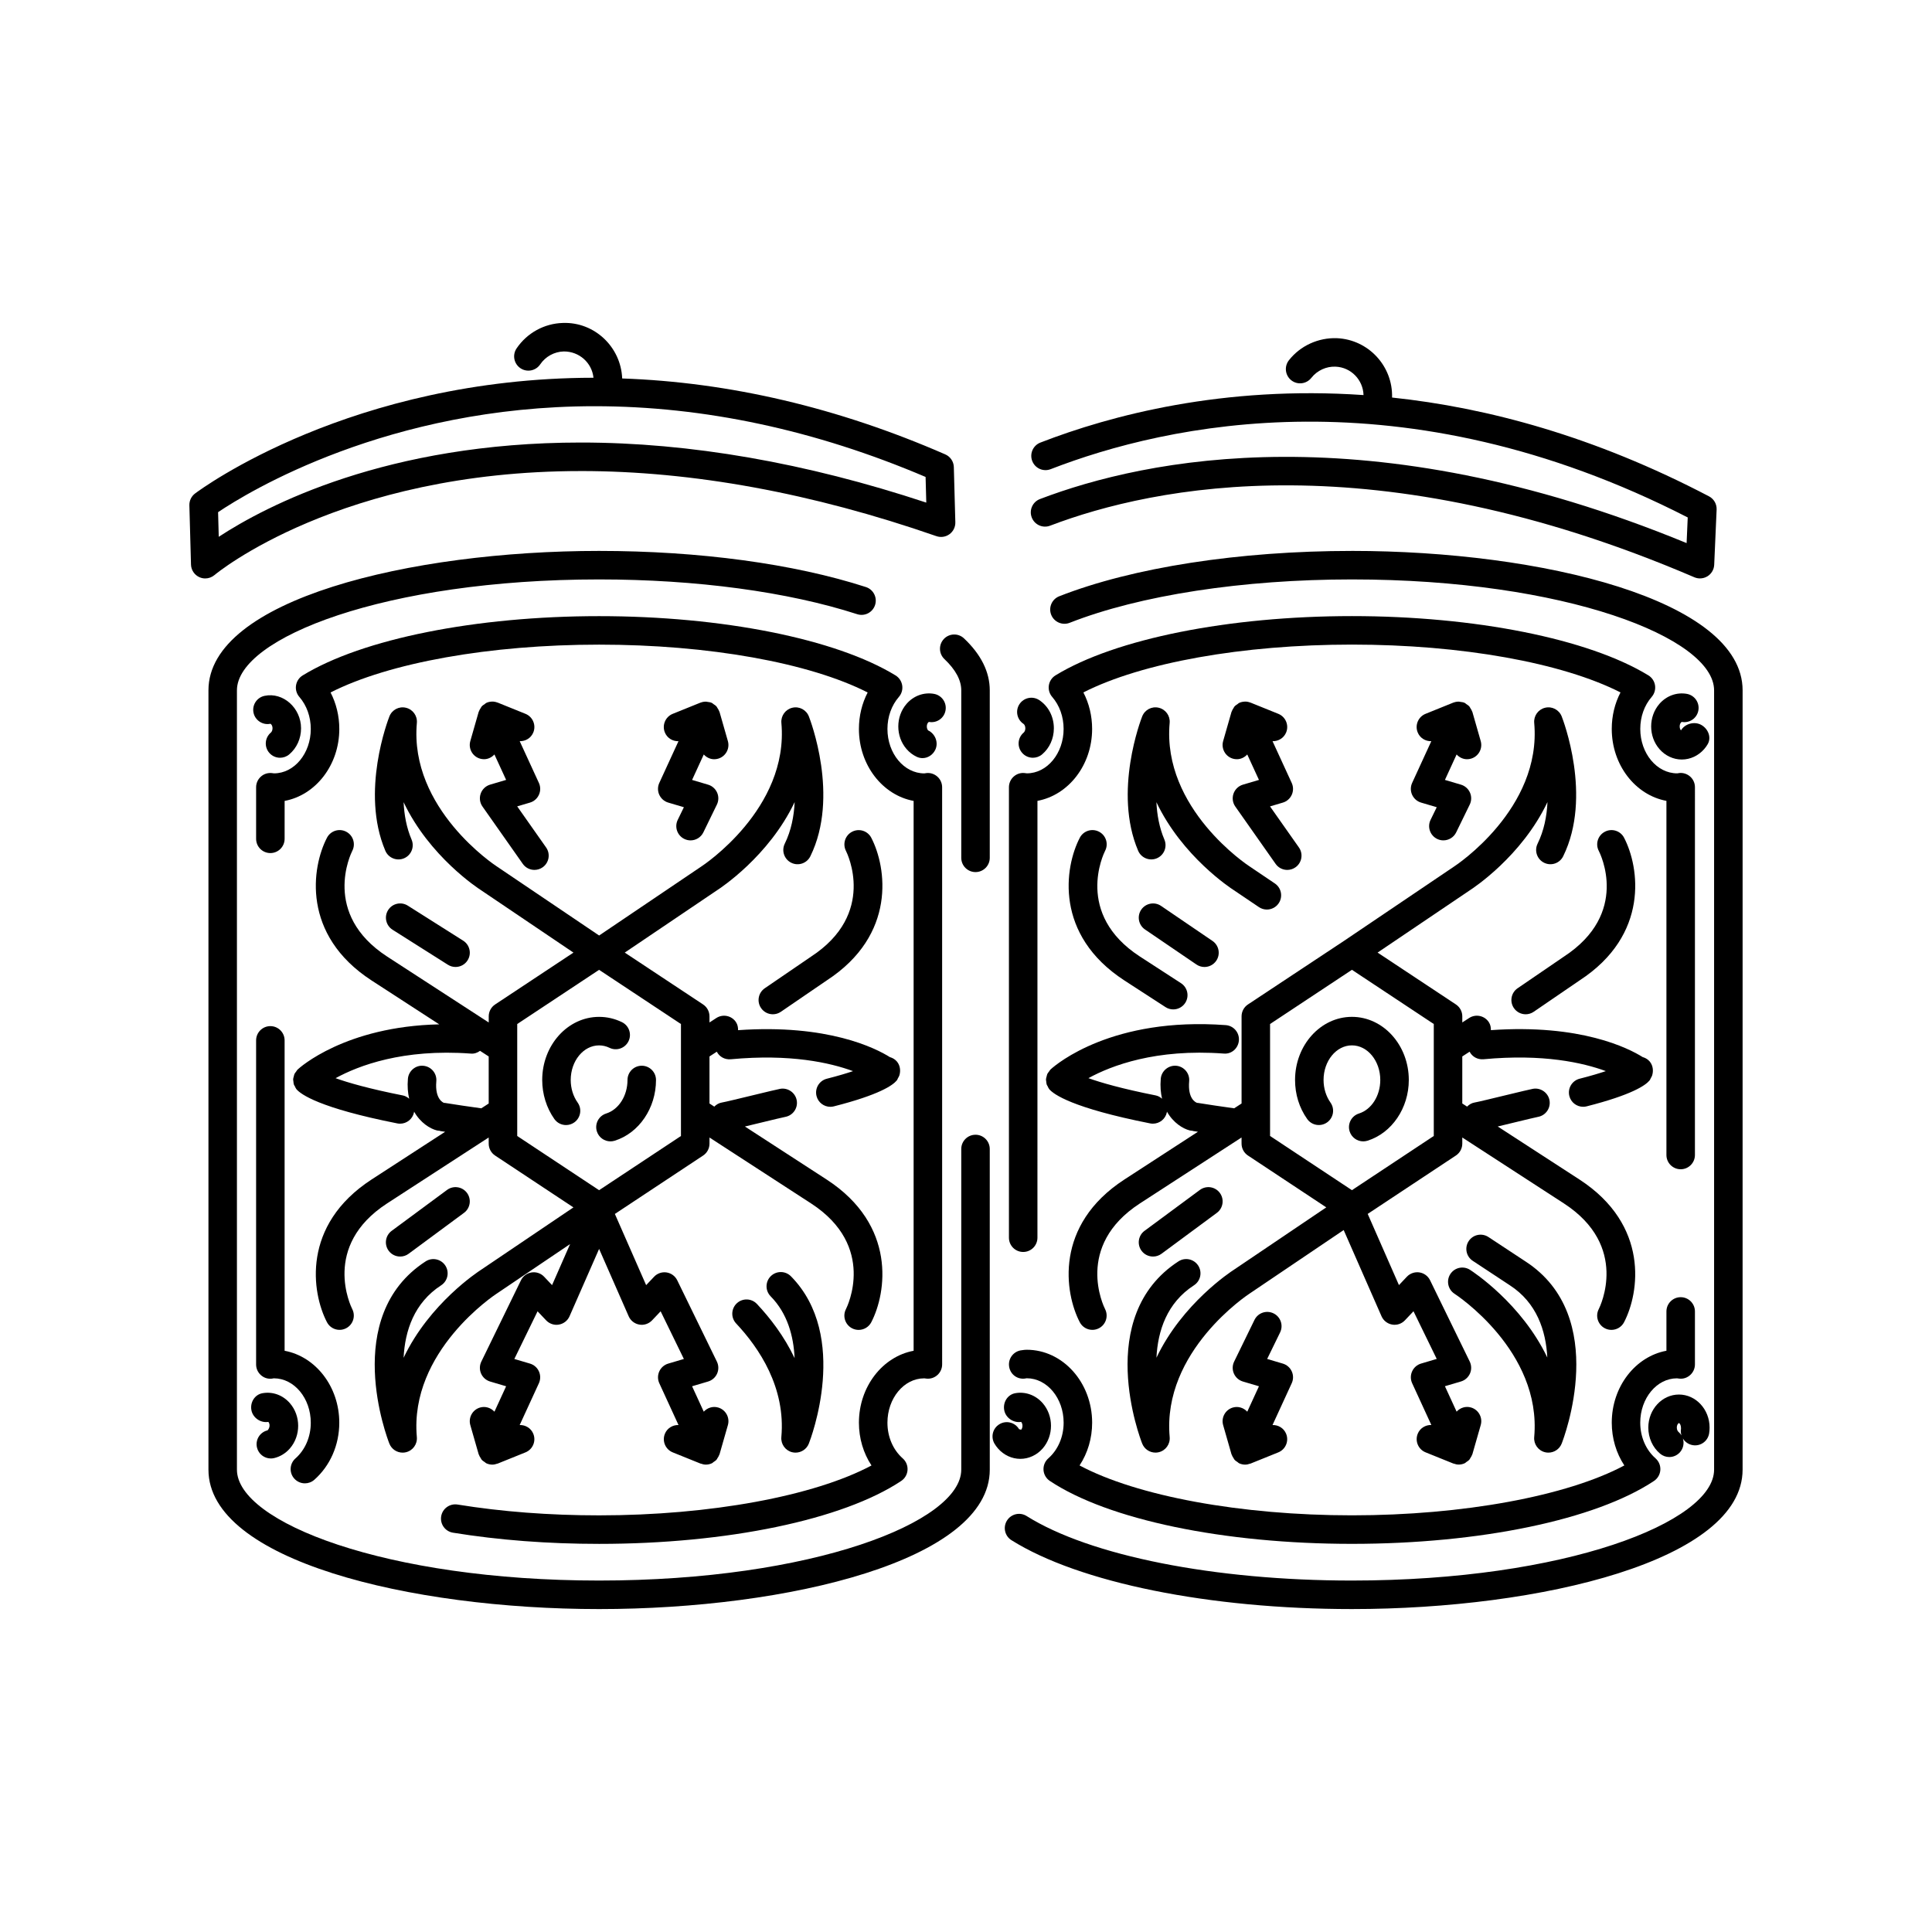
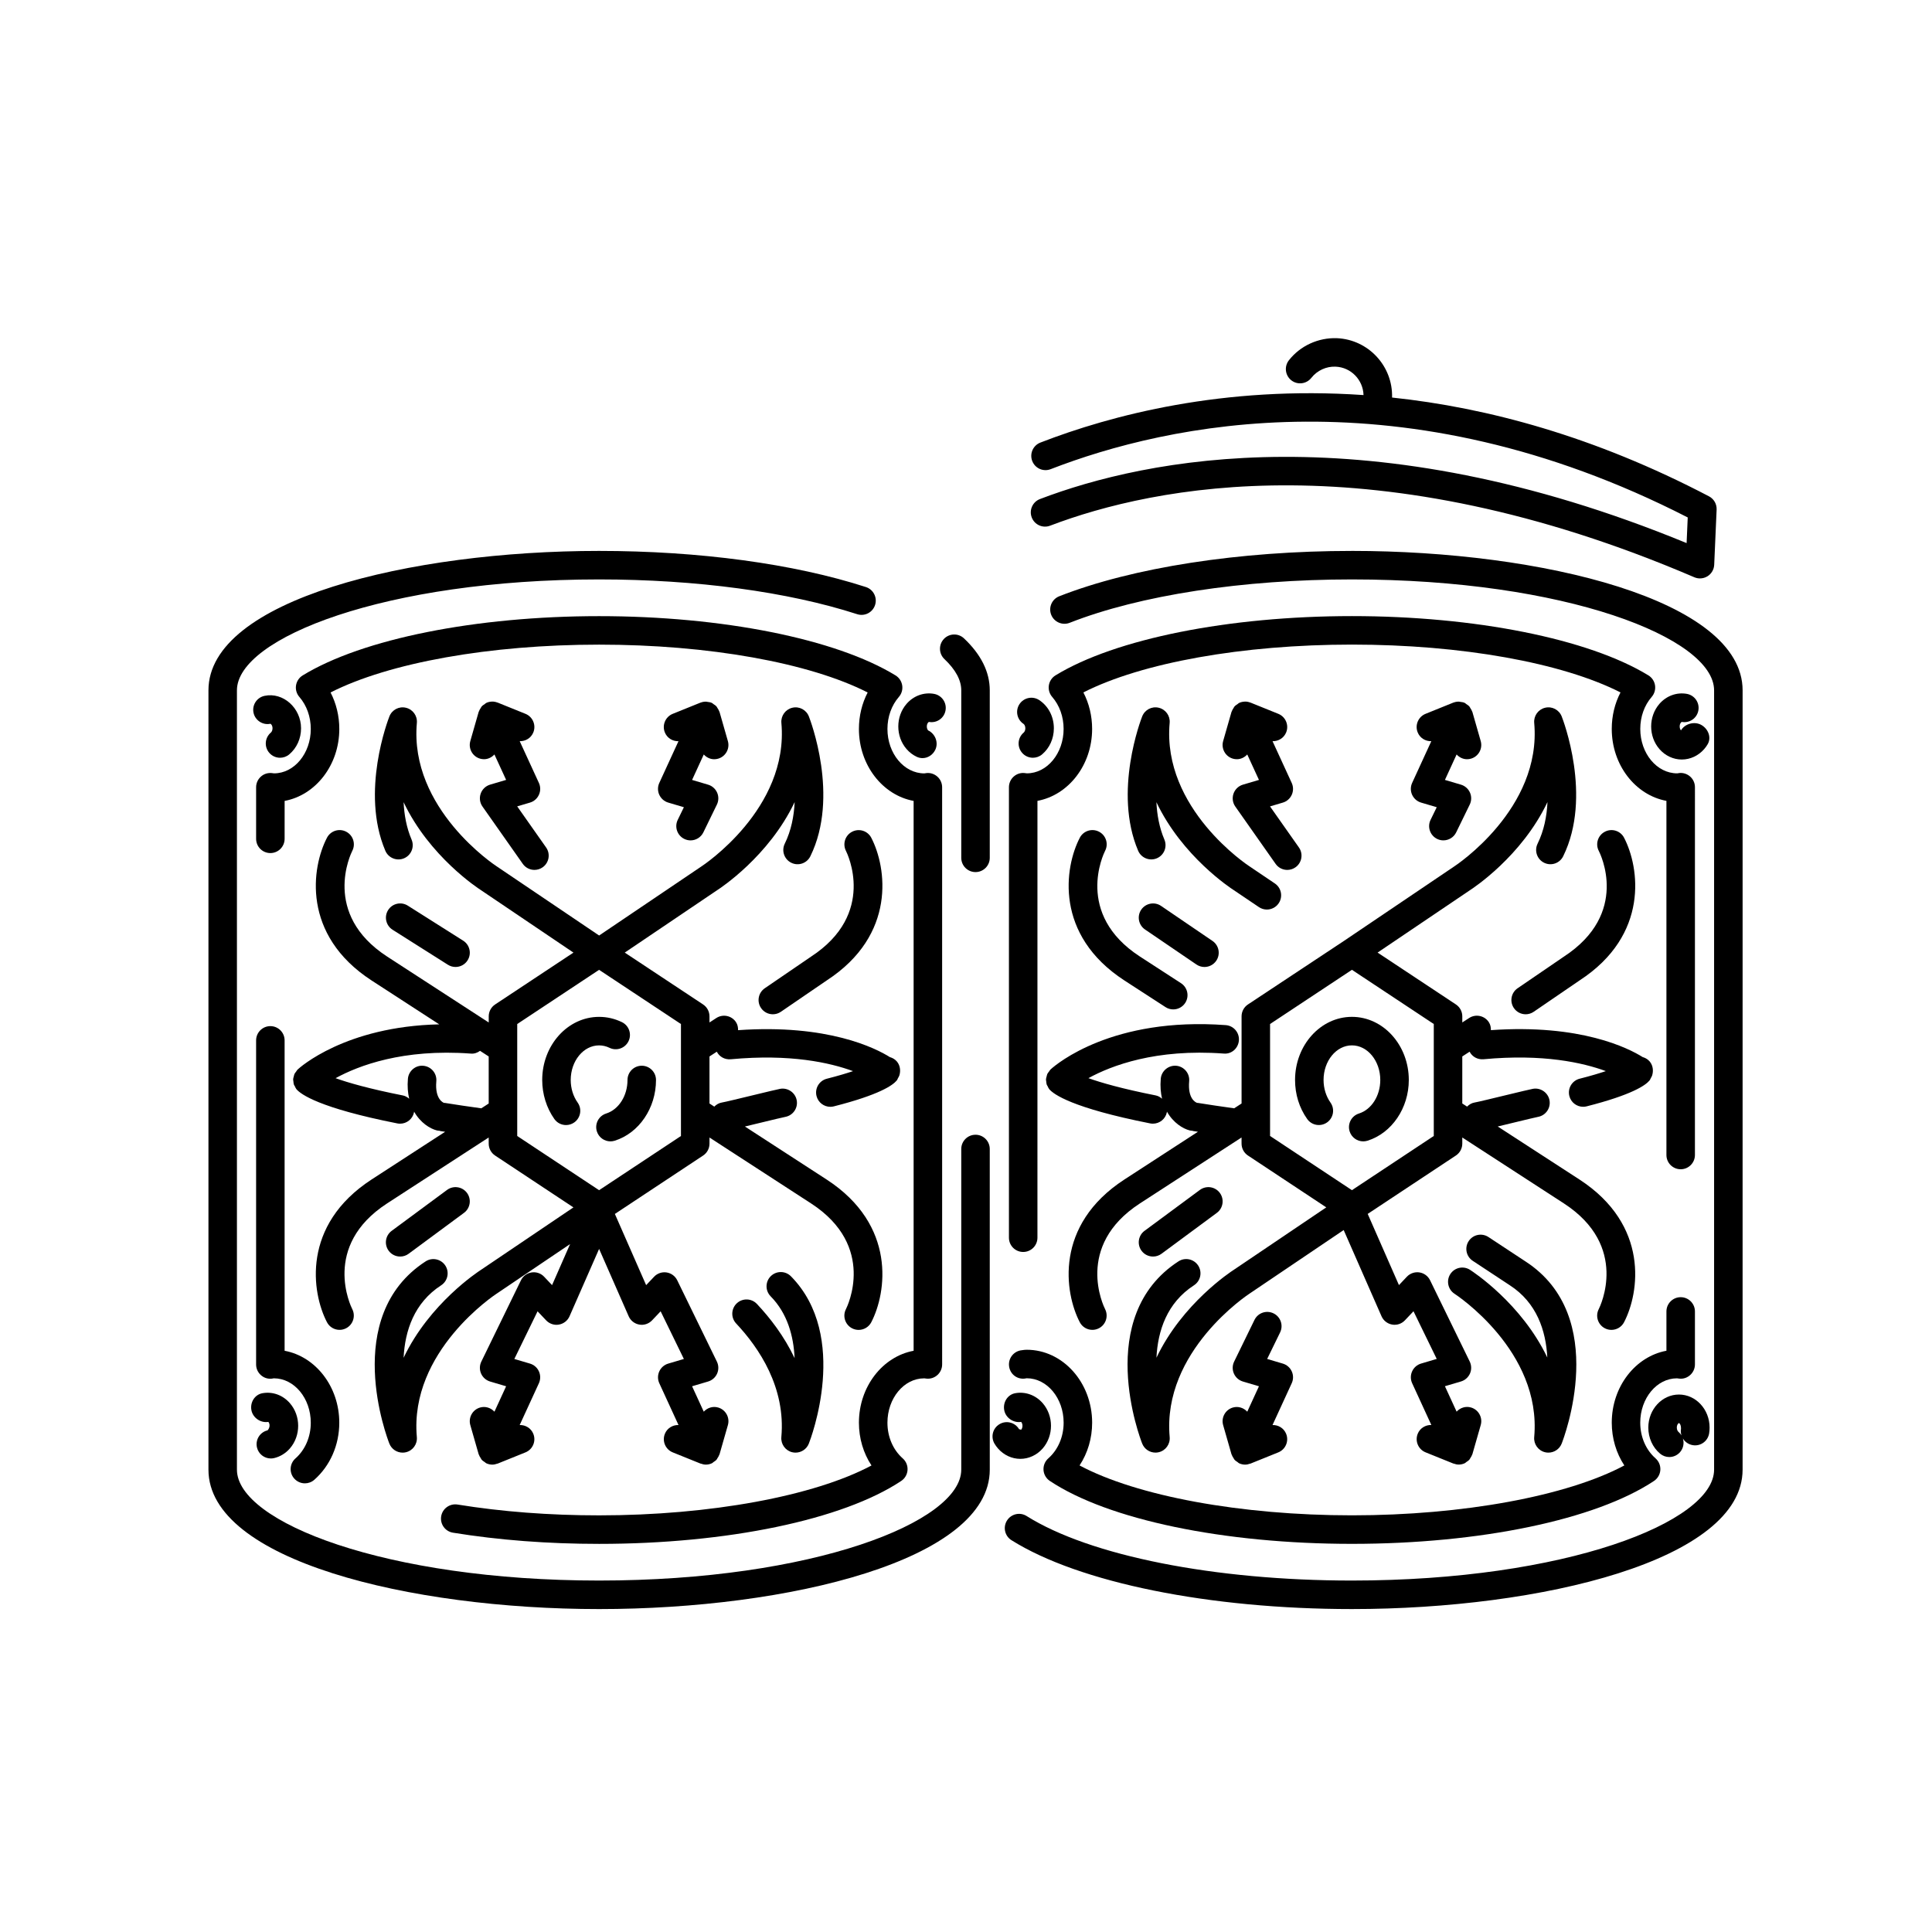
<svg xmlns="http://www.w3.org/2000/svg" fill="#000000" width="800px" height="800px" version="1.1" viewBox="144 144 512 512">
  <g>
    <path d="m215.32 343.46c0.742 0.891 1.816 1.352 2.894 1.352 0.859 0 1.723-0.289 2.426-0.883 1.996-1.672 3.141-4.195 3.141-6.922 0-5.387-4.758-9.641-9.664-8.602-2.043 0.422-3.352 2.418-2.934 4.461 0.422 2.047 2.469 3.371 4.473 2.938 0.109 0 0.566 0.402 0.566 1.203 0 0.562-0.234 0.961-0.434 1.129-1.602 1.344-1.812 3.727-0.469 5.324z" />
    <path d="m391.52 327.88c-2.68-0.48-5.398 0.504-7.258 2.633-2.938 3.367-2.938 8.648-0.004 12.008 0.762 0.875 1.668 1.562 2.691 2.043 0.496 0.23 1.012 0.344 1.52 0.344 1.418 0 2.762-0.855 3.41-2.246 0.879-1.891-0.031-4.215-1.918-5.098-0.457-0.523-0.457-1.551 0-2.078 0.098-0.117 0.188-0.164 0.227-0.164h0.004c2.078 0.363 4.019-1 4.383-3.055 0.371-2.055-1-4.019-3.055-4.387z" />
    <path d="m212.1 527.6c0.41 1.738 1.957 2.91 3.672 2.91 0.289 0 0.582-0.031 0.875-0.102 1.605-0.383 3.051-1.266 4.168-2.547 2.938-3.367 2.938-8.648 0-12.012-1.855-2.129-4.551-3.121-7.254-2.637-2.051 0.367-3.305 2.41-2.941 4.465 0.367 2.055 2.461 3.481 4.496 3.141 0.457 0.523 0.457 1.551-0.211 2.238-2.027 0.477-3.285 2.512-2.805 4.543z" />
    <path d="m394.14 313.33c-1.438 1.52-1.367 3.91 0.152 5.344 2.953 2.793 4.453 5.578 4.453 8.277v44.383c0 2.086 1.691 3.777 3.777 3.777 2.086 0 3.777-1.691 3.777-3.777v-44.383c0-4.859-2.297-9.492-6.824-13.77-1.512-1.434-3.906-1.367-5.336 0.148z" />
    <path d="m402.52 444.72c-2.086 0-3.777 1.691-3.777 3.777v84.973c0 13.902-39.414 29.391-95.977 29.391-56.559 0-95.977-15.492-95.977-29.391v-206.52c0-13.902 39.414-29.395 95.977-29.395 25.738 0 50.016 3.269 68.379 9.207 1.988 0.652 4.117-0.445 4.758-2.43 0.641-1.988-0.449-4.117-2.434-4.758-19.09-6.176-44.195-9.574-70.699-9.574-50.188 0-103.53 12.953-103.53 36.953v206.52c0 24 53.344 36.949 103.53 36.949s103.53-12.949 103.53-36.949l-0.004-84.977c0-2.086-1.691-3.777-3.777-3.777z" />
    <path d="m224.8 537.1c0.891 0 1.781-0.312 2.5-0.945 4.203-3.711 6.613-9.219 6.613-15.121 0-9.574-6.277-17.543-14.488-19.066v-82.258c0-2.086-1.691-3.777-3.777-3.777-2.086 0-3.777 1.691-3.777 3.777v85.887c0 1.059 0.441 2.07 1.227 2.785 0.781 0.715 1.777 1.082 2.883 0.98 0.09-0.008 0.508-0.078 0.594-0.094 5.398 0 9.785 5.281 9.785 11.77 0 3.731-1.477 7.18-4.055 9.453-1.566 1.383-1.719 3.769-0.336 5.332 0.746 0.844 1.789 1.277 2.832 1.277z" />
    <path d="m388.91 509.27h0.02c0.09 0.012 0.551 0.074 0.641 0.082 1.055 0.102 2.098-0.262 2.879-0.98 0.781-0.715 1.227-1.727 1.227-2.785l-0.004-152.96c0-1.055-0.438-2.059-1.215-2.773-0.773-0.715-1.832-1.082-2.859-0.992-0.094 0.008-0.543 0.078-0.633 0.094-5.398 0-9.785-5.281-9.785-11.77 0-3.227 1.078-6.246 3.031-8.496 0.727-0.84 1.055-1.957 0.879-3.055-0.172-1.098-0.816-2.066-1.762-2.644-15.836-9.691-45.938-15.707-78.559-15.707-32.621 0-62.719 6.016-78.559 15.707-0.945 0.578-1.59 1.547-1.762 2.644-0.172 1.102 0.152 2.215 0.879 3.055 1.953 2.25 3.031 5.269 3.031 8.496 0 6.484-4.379 11.758-9.73 11.758h-0.016c-0.098-0.016-0.57-0.074-0.664-0.082-1.102-0.078-2.098 0.277-2.863 0.992-0.777 0.715-1.215 1.723-1.215 2.773v13.668c0 2.086 1.691 3.777 3.777 3.777 2.086 0 3.777-1.691 3.777-3.777l0.004-10.047c8.211-1.523 14.488-9.492 14.488-19.066 0-3.441-0.809-6.758-2.316-9.672 15.469-7.871 42.148-12.676 71.168-12.676s55.699 4.805 71.168 12.676c-1.512 2.914-2.316 6.231-2.316 9.672 0 9.578 6.281 17.551 14.496 19.066v145.72c-8.211 1.52-14.496 9.492-14.496 19.066 0 4.129 1.18 8.07 3.332 11.332-15.18 8.102-42.734 13.219-72.18 13.219-13.176 0-25.801-0.965-37.523-2.867-2.055-0.328-4 1.066-4.336 3.125-0.336 2.059 1.062 4 3.125 4.336 12.121 1.969 25.152 2.965 38.734 2.965 33.922 0 64.602-6.387 80.055-16.676 0.98-0.652 1.598-1.719 1.676-2.891s-0.391-2.312-1.27-3.09c-2.578-2.273-4.055-5.719-4.055-9.453-0.004-6.484 4.375-11.758 9.73-11.758z" />
    <path d="m306.91 446.3c6.441-2.027 10.938-8.645 10.938-16.094 0-2.086-1.691-3.777-3.777-3.777-2.086 0-3.777 1.691-3.777 3.777 0 4.184-2.32 7.836-5.652 8.887-1.988 0.629-3.094 2.746-2.469 4.738 0.512 1.613 1.996 2.644 3.606 2.644 0.371 0 0.754-0.059 1.133-0.176z" />
    <path d="m302.77 421.04c0.945 0 1.875 0.215 2.754 0.641 1.875 0.918 4.137 0.121 5.043-1.758 0.91-1.879 0.121-4.137-1.758-5.047-1.914-0.926-3.945-1.395-6.043-1.395-8.309 0-15.074 7.504-15.074 16.73 0 3.738 1.145 7.414 3.223 10.348 0.738 1.039 1.902 1.594 3.09 1.594 0.754 0 1.516-0.227 2.18-0.695 1.703-1.207 2.106-3.566 0.898-5.266-1.188-1.668-1.836-3.793-1.836-5.981 0.004-5.059 3.375-9.172 7.523-9.172z" />
    <path d="m248.03 390.39 14.672 9.281c0.629 0.395 1.328 0.586 2.016 0.586 1.254 0 2.481-0.621 3.199-1.758 1.117-1.766 0.59-4.098-1.172-5.211l-14.672-9.281c-1.777-1.121-4.102-0.59-5.215 1.172-1.113 1.762-0.586 4.094 1.172 5.211z" />
    <path d="m358.9 397.54-12.223 8.355c-1.727 1.18-2.164 3.527-0.988 5.254 0.734 1.07 1.918 1.645 3.125 1.645 0.734 0 1.477-0.215 2.125-0.66l12.152-8.309c18.586-12.098 15.852-30.016 11.812-37.801-0.961-1.844-3.219-2.566-5.078-1.609-1.852 0.949-2.578 3.227-1.637 5.078 0.336 0.672 8.191 16.668-9.289 28.047z" />
    <path d="m353.96 528.86c0.289 0.07 0.586 0.102 0.871 0.102 1.523 0 2.938-0.926 3.519-2.394 0.453-1.152 10.938-28.406-4.738-44.332-1.465-1.488-3.856-1.504-5.344-0.043-1.484 1.465-1.504 3.856-0.039 5.344 4.457 4.527 6.086 10.547 6.348 16.379-2.762-5.816-6.496-10.652-9.984-14.355-1.434-1.523-3.824-1.59-5.34-0.164-1.52 1.43-1.594 3.824-0.164 5.34 6.109 6.5 13.156 17 11.977 30.102-0.164 1.875 1.066 3.59 2.894 4.023z" />
    <path d="m275.64 486.82 19.441-13.129-4.777 10.879-2.102-2.223c-0.852-0.906-2.086-1.324-3.316-1.141-1.227 0.188-2.281 0.965-2.824 2.078l-10.504 21.551c-0.488 1-0.512 2.16-0.062 3.18 0.449 1.016 1.32 1.785 2.387 2.102l4.246 1.258-3.098 6.738c-0.938-1.02-2.379-1.512-3.797-1.109-2.008 0.574-3.168 2.668-2.594 4.672l2.211 7.723c0.012 0.043 0.047 0.074 0.062 0.117 0.102 0.316 0.277 0.59 0.461 0.871 0.098 0.148 0.156 0.316 0.273 0.449 0.223 0.258 0.523 0.445 0.816 0.641 0.129 0.082 0.219 0.211 0.359 0.281 0.012 0.004 0.023 0.004 0.035 0.008 0.016 0.008 0.027 0.023 0.043 0.031 0.512 0.234 1.047 0.344 1.578 0.344 0.438 0 0.859-0.102 1.266-0.246 0.047-0.016 0.098-0.008 0.145-0.027l7.356-2.969c1.938-0.781 2.875-2.981 2.09-4.918-0.609-1.508-2.082-2.375-3.613-2.332l5.09-11.074c0.457-1 0.457-2.148 0.008-3.144-0.453-0.996-1.312-1.75-2.367-2.062l-4.148-1.227 6.156-12.633 2.269 2.394c0.871 0.926 2.184 1.359 3.391 1.125 1.25-0.215 2.309-1.043 2.812-2.203l7.836-17.852 7.836 17.852c0.508 1.16 1.566 1.988 2.812 2.203 1.227 0.23 2.519-0.203 3.391-1.125l2.269-2.394 6.156 12.633-4.148 1.227c-1.055 0.312-1.914 1.066-2.367 2.062-0.453 1-0.453 2.144 0.004 3.141l5.09 11.074c-1.531-0.043-3.004 0.824-3.613 2.332-0.781 1.938 0.152 4.137 2.09 4.918l7.356 2.969c0.047 0.02 0.098 0.012 0.145 0.027 0.406 0.148 0.828 0.246 1.266 0.246 0.531 0 1.066-0.109 1.578-0.344 0.016-0.008 0.027-0.023 0.043-0.031 0.012-0.004 0.023-0.004 0.035-0.008 0.141-0.066 0.23-0.195 0.359-0.281 0.297-0.195 0.594-0.383 0.82-0.641 0.117-0.133 0.176-0.301 0.273-0.449 0.184-0.281 0.359-0.555 0.461-0.871 0.012-0.043 0.051-0.074 0.062-0.117l2.211-7.723c0.574-2.004-0.586-4.098-2.594-4.672-1.414-0.406-2.859 0.086-3.797 1.109l-3.098-6.738 4.246-1.258c1.066-0.316 1.938-1.086 2.387-2.102 0.449-1.02 0.422-2.18-0.062-3.18l-10.504-21.543c-0.543-1.113-1.598-1.891-2.824-2.078-1.215-0.184-2.465 0.234-3.316 1.141l-2.102 2.223-8.285-18.867 23.383-15.477c1.059-0.699 1.691-1.883 1.691-3.152v-1.625l26.941 17.48c17.41 11.332 9.559 27.324 9.227 27.984-0.961 1.852-0.234 4.133 1.613 5.094 0.555 0.289 1.152 0.426 1.738 0.426 1.367 0 2.688-0.742 3.359-2.035 4.039-7.785 6.773-25.703-11.816-37.805l-21.676-14.062c1.34-0.32 2.809-0.676 4.231-1.02 2.992-0.723 5.758-1.398 6.477-1.531 2.051-0.383 3.406-2.359 3.019-4.41-0.383-2.051-2.394-3.398-4.41-3.019-0.762 0.145-3.699 0.848-6.863 1.617-3.644 0.879-7.617 1.852-8.602 2.016-0.793 0.133-1.438 0.555-1.969 1.078l-1.27-0.824v-12.473l1.938-1.258c0.672 1.309 2.07 2.144 3.703 2.004 15.781-1.48 26.332 0.91 32.398 3.144-1.789 0.602-4.027 1.273-6.941 2.012-2.023 0.516-3.246 2.57-2.731 4.594 0.434 1.711 1.969 2.848 3.656 2.848 0.309 0 0.625-0.035 0.934-0.117 12.051-3.059 15.586-5.582 16.625-6.812 0.016-0.02 0.02-0.047 0.039-0.07 0.016-0.02 0.039-0.023 0.055-0.043 0.125-0.16 0.168-0.352 0.262-0.527 0.152-0.266 0.316-0.52 0.402-0.812 0.004-0.008 0-0.02 0.004-0.027 0.41-1.414 0.082-3.012-1.078-3.992-0.449-0.379-0.949-0.617-1.465-0.77-3.742-2.352-16.441-8.812-40.227-7.137 0.012-0.723-0.117-1.453-0.539-2.106-1.133-1.75-3.473-2.254-5.227-1.113l-1.812 1.176v-1.621c0-1.266-0.633-2.449-1.691-3.152l-20.762-13.746 24.484-16.535c0.773-0.496 13.703-8.941 20.543-23.359-0.176 3.742-0.922 7.566-2.621 11.031-0.922 1.871-0.148 4.137 1.723 5.059 1.879 0.926 4.144 0.145 5.059-1.727 7.793-15.852-0.062-36.203-0.398-37.059-0.688-1.746-2.547-2.742-4.387-2.293-1.832 0.434-3.059 2.144-2.894 4.016 2.047 22.773-20.867 37.824-21.172 38.02l-27.129 18.32-27.203-18.367c-0.23-0.148-23.145-15.199-21.098-37.973 0.168-1.871-1.062-3.582-2.894-4.016-1.844-0.449-3.703 0.547-4.383 2.293-0.32 0.809-7.731 19.984-1.078 35.605 0.82 1.922 3.051 2.809 4.961 1.996 1.918-0.816 2.812-3.039 1.996-4.957-1.348-3.152-1.957-6.566-2.117-9.918 6.832 14.402 19.734 22.82 20.453 23.281l24.562 16.586-20.762 13.746c-1.059 0.699-1.691 1.883-1.691 3.152v1.621l-26.941-17.48c-17.406-11.332-9.559-27.324-9.227-27.984 0.965-1.852 0.242-4.133-1.609-5.094-1.855-0.969-4.137-0.242-5.094 1.609-4.051 7.785-6.785 25.703 11.809 37.805l17.945 11.641c-24.922 0.551-36.988 11.465-37.539 11.984-0.172 0.16-0.258 0.367-0.391 0.551-0.145 0.195-0.316 0.375-0.422 0.59-0.102 0.211-0.129 0.434-0.188 0.656-0.066 0.25-0.156 0.488-0.172 0.746-0.012 0.195 0.043 0.387 0.062 0.582 0.027 0.289 0.039 0.574 0.137 0.855 0.055 0.164 0.172 0.305 0.254 0.461 0.129 0.254 0.219 0.523 0.41 0.754 1.152 1.363 6.051 4.981 26.742 9.074 0.246 0.051 0.492 0.07 0.738 0.07 1.766 0 3.344-1.246 3.699-3.047 0.012-0.055-0.008-0.109 0-0.164 1.688 2.996 4.262 4.547 6.019 4.996 0.242 0.062 0.48 0.078 0.719 0.09 0.074 0.016 0.133 0.066 0.211 0.078 0.41 0.066 0.867 0.133 1.281 0.195l-19.512 12.66c-18.586 12.098-15.852 30.016-11.805 37.801 0.668 1.293 1.984 2.031 3.344 2.031 0.582 0 1.172-0.137 1.727-0.422 1.852-0.949 2.578-3.227 1.637-5.078-0.344-0.676-8.191-16.672 9.211-27.996l26.945-17.484 0.004 1.633c0 1.266 0.633 2.449 1.691 3.152l20.762 13.742-24.48 16.535c-0.773 0.496-13.684 8.922-20.527 23.32 0.359-7.137 2.773-14.555 9.949-19.207 1.75-1.137 2.25-3.477 1.113-5.227-1.137-1.746-3.473-2.25-5.227-1.113-22.543 14.629-10.145 46.922-9.609 48.289 0.582 1.473 1.992 2.394 3.519 2.394 0.285 0 0.582-0.031 0.871-0.102 1.832-0.434 3.059-2.144 2.894-4.016-2.051-22.781 20.863-37.828 21.168-38.027zm-13.762-50.539c-0.066-0.012-0.125 0.016-0.191 0.008-0.027-0.008-0.043-0.027-0.07-0.035-0.023-0.008-2.422-0.84-1.988-5.711 0.184-2.078-1.352-3.91-3.43-4.098-2.051-0.211-3.918 1.352-4.098 3.434-0.18 2.035-0.012 3.769 0.34 5.301-0.477-0.41-1.023-0.746-1.684-0.875-8.93-1.77-14.461-3.367-17.828-4.574 6.074-3.328 17.855-7.84 35.828-6.519 0.918 0.094 1.762-0.215 2.461-0.727l2.293 1.488v12.473l-1.957 1.27c-3.465-0.477-6.715-0.957-9.676-1.434zm19.191-20.902 21.695-14.363 21.695 14.363v29.672l-21.695 14.363-21.695-14.363z" />
    <path d="m252.29 476.26 14.672-10.84c1.684-1.238 2.035-3.606 0.797-5.285-1.238-1.672-3.602-2.035-5.285-0.793l-14.672 10.84c-1.684 1.238-2.035 3.606-0.797 5.285 0.742 1 1.883 1.531 3.047 1.531 0.777 0.004 1.566-0.238 2.238-0.738z" />
    <path d="m318.72 354.63c0.453 0.996 1.312 1.75 2.367 2.062l4.148 1.23-1.629 3.348c-0.914 1.879-0.137 4.137 1.742 5.055 0.531 0.258 1.098 0.383 1.648 0.383 1.402 0 2.746-0.781 3.398-2.121l3.586-7.359c0.488-1 0.512-2.164 0.062-3.18s-1.32-1.785-2.387-2.102l-4.246-1.258 3.098-6.746c0.707 0.773 1.688 1.262 2.754 1.262 0.344 0 0.695-0.047 1.039-0.145 2.008-0.574 3.168-2.668 2.594-4.672l-2.211-7.723c-0.012-0.043-0.047-0.074-0.062-0.117-0.105-0.324-0.285-0.605-0.473-0.891-0.094-0.141-0.148-0.301-0.262-0.43-0.227-0.262-0.527-0.453-0.828-0.648-0.125-0.082-0.215-0.207-0.352-0.273-0.012-0.004-0.027-0.004-0.039-0.008-0.016-0.008-0.023-0.023-0.039-0.031-0.359-0.164-0.734-0.211-1.105-0.258-0.152-0.02-0.293-0.066-0.445-0.066-0.473-0.004-0.941 0.078-1.379 0.246-0.02 0.008-0.043 0.004-0.066 0.012l-7.356 2.973c-1.934 0.781-2.867 2.984-2.086 4.918 0.609 1.508 2.074 2.379 3.613 2.332l-5.086 11.07c-0.453 0.992-0.453 2.137 0 3.137z" />
    <path d="m285.34 338.09c0.781-1.934-0.152-4.137-2.086-4.918l-7.356-2.973c-0.023-0.008-0.047-0.004-0.066-0.012-0.469-0.18-0.969-0.277-1.477-0.262-0.016 0-0.027 0.008-0.043 0.008-0.477 0.02-0.953 0.121-1.41 0.332-0.016 0.008-0.023 0.023-0.039 0.031-0.012 0.004-0.027 0.004-0.039 0.008-0.137 0.066-0.227 0.191-0.352 0.273-0.301 0.195-0.602 0.387-0.828 0.648-0.113 0.129-0.168 0.289-0.262 0.43-0.188 0.285-0.367 0.566-0.469 0.887-0.016 0.043-0.051 0.074-0.062 0.117l-2.211 7.723c-0.574 2.004 0.586 4.098 2.594 4.672 0.344 0.098 0.695 0.145 1.039 0.145 1.066 0 2.047-0.488 2.754-1.262l3.102 6.746-4.246 1.258c-1.168 0.348-2.098 1.234-2.496 2.383-0.402 1.148-0.223 2.422 0.477 3.418l10.68 15.188c0.734 1.047 1.902 1.605 3.094 1.605 0.746 0 1.512-0.223 2.168-0.688 1.707-1.199 2.117-3.559 0.914-5.266l-7.656-10.883 3.387-1c1.055-0.312 1.914-1.066 2.367-2.062 0.457-1.004 0.457-2.148 0-3.144l-5.09-11.07c1.543 0.047 3.004-0.824 3.613-2.332z" />
    <path d="m414.83 343.46c0.742 0.891 1.816 1.352 2.894 1.352 0.859 0 1.723-0.289 2.43-0.883 1.988-1.672 3.129-4.191 3.129-6.922 0-3.078-1.445-5.871-3.879-7.477-1.742-1.148-4.082-0.668-5.234 1.074-1.152 1.738-0.668 4.082 1.074 5.234 0.23 0.152 0.48 0.586 0.48 1.168 0 0.566-0.23 0.961-0.43 1.129-1.598 1.344-1.809 3.727-0.465 5.324z" />
    <path d="m589.7 335.32h0.004c2.07 0.363 4.019-1 4.383-3.055 0.367-2.055-1.004-4.016-3.055-4.383-2.68-0.477-5.391 0.508-7.254 2.633-2.938 3.367-2.938 8.648 0 12.008 1.52 1.75 3.676 2.758 5.914 2.758h0.004c2.238 0 4.394-1.004 5.93-2.762 0.344-0.395 0.648-0.82 0.914-1.27 1.059-1.797 0.184-4.043-1.617-5.102-1.797-1.062-4.394-0.391-5.445 1.41-0.457-0.523-0.457-1.551 0-2.078 0.098-0.113 0.188-0.16 0.223-0.16z" />
    <path d="m592.6 526.98c2.066 0.352 4.004-1.059 4.34-3.121 0.082-0.496 0.121-1.008 0.121-1.531 0-4.832-3.644-8.762-8.121-8.762s-8.121 3.93-8.121 8.762c0 2.723 1.141 5.246 3.129 6.914 0.707 0.594 1.57 0.887 2.43 0.887 1.078 0 2.144-0.457 2.894-1.348 0.859-1.027 1.086-2.379 0.707-3.57 0.555 0.914 1.484 1.582 2.621 1.77zm-3.793-3.523c-0.203-0.168-0.434-0.562-0.434-1.129 0-0.805 0.457-1.207 0.566-1.207s0.566 0.402 0.543 1.52c-0.098 0.602-0.051 1.199 0.121 1.746-0.207-0.344-0.473-0.656-0.797-0.93z" />
    <path d="m420.32 527.86c2.938-3.367 2.938-8.648 0-12.012-1.863-2.137-4.59-3.121-7.258-2.637-2.051 0.367-3.305 2.41-2.938 4.465 0.359 2.055 2.449 3.481 4.496 3.141 0.457 0.523 0.457 1.551 0 2.078l-0.555-0.145c-1.059-1.793-3.375-2.406-5.172-1.34-1.801 1.055-2.402 3.371-1.344 5.168 0.266 0.457 0.582 0.887 0.926 1.281 1.531 1.75 3.684 2.754 5.918 2.754 2.238 0 4.394-1.004 5.926-2.754z" />
    <path d="m502.28 290c-29.859 0-58.137 4.383-77.57 12.016-1.945 0.766-2.898 2.957-2.137 4.898 0.766 1.945 2.977 2.894 4.898 2.137 18.586-7.305 45.855-11.496 74.805-11.496 56.559 0 95.977 15.492 95.977 29.395v206.52c0 13.902-39.414 29.391-95.977 29.391-36.387 0-69.422-6.547-86.207-17.094-1.766-1.113-4.102-0.574-5.207 1.191-1.113 1.77-0.582 4.102 1.191 5.211 17.922 11.258 52.492 18.25 90.223 18.25 50.188 0 103.53-12.949 103.53-36.949l0.004-206.52c0-24-53.344-36.953-103.53-36.953z" />
    <path d="m580.84 322.98c-15.844-9.691-45.945-15.707-78.559-15.707s-62.719 6.016-78.562 15.707c-0.945 0.578-1.594 1.547-1.762 2.648-0.168 1.098 0.152 2.215 0.879 3.055 1.953 2.246 3.031 5.262 3.031 8.496 0 6.484-4.379 11.762-9.727 11.762h-0.02c-0.094-0.016-0.574-0.078-0.668-0.082-1.062-0.098-2.086 0.273-2.859 0.984-0.777 0.715-1.215 1.723-1.215 2.773v119.39c0 2.086 1.691 3.777 3.777 3.777s3.777-1.691 3.777-3.777l0.004-115.77c8.211-1.52 14.488-9.492 14.488-19.066 0-3.445-0.809-6.762-2.316-9.672 15.473-7.871 42.16-12.676 71.172-12.676s55.695 4.805 71.168 12.676c-1.512 2.91-2.316 6.227-2.316 9.672 0 9.578 6.277 17.551 14.488 19.066v93.852c0 2.086 1.691 3.777 3.777 3.777 2.086 0 3.777-1.691 3.777-3.777l0.004-97.473c0-1.055-0.438-2.059-1.215-2.773-0.773-0.715-1.832-1.082-2.859-0.992-0.094 0.008-0.543 0.078-0.633 0.094-5.391 0-9.781-5.281-9.781-11.77 0-3.234 1.078-6.25 3.031-8.496 0.727-0.84 1.047-1.957 0.879-3.055-0.168-1.102-0.816-2.07-1.762-2.648z" />
    <path d="m420.54 533.57c0.078 1.172 0.699 2.238 1.676 2.891 15.453 10.285 46.129 16.676 80.059 16.676 33.922 0 64.602-6.387 80.055-16.676 0.98-0.652 1.598-1.719 1.676-2.891 0.078-1.172-0.391-2.312-1.27-3.09-2.578-2.273-4.055-5.719-4.055-9.453 0-6.484 4.379-11.758 9.727-11.758h0.016c0.094 0.012 0.555 0.074 0.645 0.082 1.074 0.113 2.102-0.262 2.879-0.98 0.781-0.715 1.227-1.727 1.227-2.785v-14.043c0-2.086-1.691-3.777-3.777-3.777-2.086 0-3.777 1.691-3.777 3.777v10.418c-8.211 1.52-14.488 9.492-14.488 19.066 0 4.129 1.18 8.07 3.332 11.332-15.18 8.102-42.734 13.219-72.18 13.219-29.453 0-57.008-5.113-72.188-13.219 2.148-3.262 3.332-7.199 3.332-11.332 0-10.656-7.777-19.328-17.34-19.328-0.395 0-0.773 0.043-1.273 0.121-2.066 0.188-3.598 2.016-3.418 4.09 0.176 2.078 1.945 3.637 4.09 3.438 0.09-0.008 0.516-0.078 0.605-0.094 5.391 0 9.781 5.281 9.781 11.77 0 3.731-1.477 7.18-4.055 9.453-0.887 0.781-1.355 1.922-1.277 3.094z" />
    <path d="m506.41 446.3c6.441-2.027 10.938-8.645 10.938-16.094 0-9.227-6.762-16.73-15.07-16.73s-15.074 7.504-15.074 16.73c0 3.797 1.113 7.379 3.219 10.348 1.207 1.699 3.551 2.102 5.269 0.898 1.703-1.207 2.106-3.566 0.898-5.266-1.18-1.664-1.832-3.789-1.832-5.981 0-5.059 3.371-9.172 7.519-9.172 4.144 0 7.512 4.117 7.512 9.172 0 4.184-2.32 7.836-5.652 8.887-1.988 0.629-3.094 2.746-2.469 4.738 0.512 1.613 1.996 2.644 3.606 2.644 0.375 0 0.758-0.059 1.137-0.176z" />
    <path d="m451.08 331.56c-1.852-0.449-3.699 0.547-4.387 2.293-0.316 0.809-7.719 19.984-1.074 35.605 0.82 1.922 3.051 2.809 4.961 1.996 1.918-0.816 2.812-3.035 1.996-4.957-1.344-3.152-1.953-6.562-2.117-9.914 6.84 14.398 19.734 22.816 20.453 23.277l6.711 4.531c0.648 0.438 1.383 0.648 2.109 0.648 1.215 0 2.406-0.582 3.133-1.664 1.172-1.73 0.715-4.078-1.012-5.246l-6.785-4.578c-0.23-0.148-23.145-15.199-21.098-37.973 0.172-1.875-1.059-3.586-2.891-4.019z" />
    <path d="m446.44 385.07c-1.176 1.727-0.727 4.078 1 5.254l13.629 9.281c0.648 0.441 1.387 0.656 2.121 0.656 1.211 0 2.394-0.578 3.129-1.652 1.176-1.727 0.727-4.078-1-5.254l-13.629-9.281c-1.715-1.172-4.066-0.727-5.25 0.996z" />
    <path d="m435.25 364.41c-1.852-0.969-4.137-0.242-5.094 1.609-4.051 7.785-6.785 25.703 11.809 37.805l10.906 7.07c0.633 0.414 1.348 0.609 2.051 0.609 1.238 0 2.449-0.605 3.172-1.719 1.137-1.75 0.641-4.09-1.113-5.227l-10.902-7.07c-17.406-11.332-9.559-27.324-9.227-27.984 0.973-1.848 0.254-4.133-1.602-5.094z" />
    <path d="m558.41 397.54-12.227 8.355c-1.723 1.176-2.164 3.527-0.988 5.254 0.734 1.07 1.918 1.645 3.125 1.645 0.734 0 1.477-0.215 2.125-0.66l12.156-8.309c18.586-12.098 15.852-30.016 11.805-37.801-0.953-1.855-3.238-2.582-5.094-1.609-1.855 0.961-2.574 3.246-1.609 5.094 0.344 0.668 8.328 16.555-9.293 28.031z" />
    <path d="m553.47 528.86c0.289 0.07 0.586 0.102 0.871 0.102 1.523 0 2.938-0.926 3.519-2.394 0.535-1.367 12.93-33.664-9.59-48.273l-9.816-6.469c-1.758-1.152-4.094-0.664-5.234 1.074-1.152 1.742-0.668 4.086 1.074 5.234l9.84 6.488c7.129 4.625 9.551 12.016 9.918 19.137-6.856-14.355-19.719-22.754-20.492-23.246-1.762-1.125-4.094-0.609-5.219 1.145-1.121 1.758-0.609 4.094 1.145 5.219 0.23 0.148 23.148 15.098 21.094 37.969-0.168 1.867 1.062 3.582 2.891 4.016z" />
    <path d="m451.81 476.26 14.668-10.84c1.676-1.238 2.031-3.606 0.793-5.285-1.238-1.676-3.598-2.035-5.289-0.793l-14.668 10.84c-1.676 1.238-2.031 3.606-0.793 5.285 0.742 1.004 1.883 1.531 3.047 1.531 0.773 0.004 1.562-0.238 2.242-0.738z" />
    <path d="m421.26 430.58c0.027 0.285 0.039 0.566 0.133 0.844 0.059 0.168 0.176 0.312 0.258 0.473 0.129 0.254 0.219 0.52 0.41 0.746 1.148 1.359 6.055 4.977 26.742 9.07 0.246 0.051 0.492 0.07 0.738 0.07 1.766 0 3.344-1.246 3.699-3.047 0.012-0.055-0.008-0.105 0-0.16 1.688 2.992 4.258 4.543 6.012 4.988 0.246 0.062 0.488 0.082 0.734 0.094 0.07 0.016 0.129 0.062 0.199 0.074 0.406 0.066 0.863 0.133 1.281 0.195l-19.512 12.668c-18.586 12.098-15.852 30.016-11.805 37.801 0.668 1.293 1.984 2.031 3.344 2.031 0.582 0 1.172-0.137 1.727-0.422 1.852-0.949 2.578-3.227 1.637-5.078-0.344-0.676-8.191-16.672 9.211-27.996l26.953-17.484 0.004 1.625c0 1.266 0.633 2.449 1.691 3.152l20.762 13.742-24.488 16.535c-0.773 0.496-13.676 8.922-20.52 23.312 0.359-7.133 2.773-14.547 9.949-19.199 1.75-1.137 2.25-3.477 1.113-5.227-1.137-1.746-3.469-2.25-5.227-1.113-22.543 14.629-10.148 46.922-9.613 48.289 0.582 1.469 1.992 2.394 3.519 2.394 0.285 0 0.582-0.031 0.871-0.102 1.832-0.434 3.059-2.144 2.894-4.016-2.047-22.777 20.867-37.824 21.172-38.023l24.941-16.84 10.027 22.844c0.508 1.16 1.566 1.988 2.809 2.203 1.254 0.23 2.523-0.203 3.394-1.125l2.273-2.402 6.156 12.633-4.152 1.23c-1.055 0.312-1.914 1.062-2.367 2.062s-0.453 2.144 0.004 3.141l5.09 11.074c-1.531-0.043-3.004 0.824-3.613 2.332-0.781 1.938 0.152 4.137 2.09 4.918l7.356 2.969c0.047 0.02 0.098 0.012 0.145 0.027 0.406 0.148 0.828 0.246 1.266 0.246 0.531 0 1.066-0.109 1.578-0.344 0.016-0.008 0.027-0.023 0.043-0.031 0.012-0.004 0.023-0.004 0.035-0.008 0.141-0.066 0.23-0.195 0.359-0.281 0.297-0.195 0.594-0.383 0.82-0.641 0.117-0.133 0.176-0.301 0.273-0.449 0.184-0.281 0.359-0.555 0.461-0.871 0.012-0.043 0.051-0.074 0.062-0.117l2.211-7.723c0.574-2.004-0.586-4.098-2.594-4.672-1.414-0.406-2.859 0.086-3.797 1.109l-3.098-6.738 4.25-1.258c1.066-0.316 1.938-1.086 2.387-2.102 0.449-1.02 0.422-2.18-0.062-3.18l-10.512-21.543c-0.543-1.113-1.598-1.891-2.824-2.078-1.188-0.184-2.465 0.234-3.316 1.137l-2.106 2.227-8.281-18.867 23.375-15.477c1.059-0.699 1.691-1.883 1.691-3.152v-1.621l26.945 17.48c17.406 11.328 9.559 27.324 9.227 27.984-0.965 1.852-0.242 4.133 1.609 5.094 0.555 0.289 1.152 0.426 1.738 0.426 1.367 0 2.688-0.742 3.356-2.035 4.051-7.785 6.785-25.703-11.809-37.805l-21.676-14.062c1.332-0.316 2.789-0.668 4.199-1.012 3-0.727 5.781-1.402 6.5-1.539 2.051-0.383 3.406-2.359 3.019-4.41-0.383-2.051-2.406-3.398-4.41-3.019-0.762 0.145-3.711 0.855-6.887 1.621-3.637 0.879-7.59 1.844-8.574 2.012-0.793 0.133-1.434 0.555-1.965 1.078l-1.273-0.824v-12.469l1.941-1.258c0.676 1.309 2.074 2.141 3.703 2 15.777-1.48 26.332 0.91 32.398 3.144-1.789 0.602-4.023 1.273-6.938 2.012-2.023 0.516-3.246 2.57-2.731 4.594 0.434 1.711 1.969 2.848 3.656 2.848 0.309 0 0.625-0.035 0.934-0.117 12.043-3.059 15.582-5.582 16.621-6.812 0.016-0.02 0.02-0.047 0.039-0.07 0.016-0.02 0.039-0.023 0.055-0.043 0.125-0.164 0.168-0.355 0.266-0.531 0.148-0.266 0.316-0.516 0.398-0.805 0.004-0.016 0.004-0.027 0.004-0.043 0.406-1.414 0.074-3.004-1.078-3.981-0.449-0.379-0.949-0.617-1.465-0.77-3.738-2.352-16.426-8.812-40.223-7.137 0.012-0.723-0.117-1.453-0.539-2.106-1.133-1.746-3.473-2.25-5.227-1.113l-1.812 1.18v-1.621c0-1.266-0.633-2.449-1.691-3.152l-20.758-13.746 24.484-16.535c0.773-0.496 13.703-8.941 20.543-23.359-0.176 3.742-0.922 7.566-2.621 11.031-0.922 1.871-0.148 4.137 1.723 5.059 1.883 0.926 4.144 0.145 5.059-1.727 7.793-15.852-0.062-36.203-0.398-37.059-0.688-1.746-2.555-2.742-4.387-2.293-1.832 0.434-3.059 2.144-2.894 4.016 2.047 22.773-20.867 37.824-21.172 38.02l-29.234 19.742-25.457 16.852c-1.059 0.699-1.691 1.883-1.691 3.152v23.098l-1.961 1.273c-3.465-0.48-6.715-0.961-9.672-1.438-0.051-0.008-0.094 0.012-0.145 0.004-0.445-0.156-2.516-1.137-2.109-5.746 0.184-2.078-1.352-3.91-3.434-4.094-2.043-0.168-3.91 1.352-4.094 3.434-0.18 2.031-0.008 3.762 0.34 5.297-0.477-0.406-1.02-0.742-1.68-0.871-8.93-1.77-14.465-3.367-17.832-4.574 6.074-3.328 17.852-7.84 35.836-6.519 2.106 0.211 3.891-1.406 4.043-3.492 0.152-2.082-1.41-3.891-3.492-4.043-29.992-2.223-44.797 10.289-46.305 11.645h-0.004v0.004c-0.051 0.043-0.125 0.113-0.145 0.129-0.164 0.152-0.242 0.352-0.375 0.523-0.152 0.203-0.332 0.391-0.438 0.617-0.102 0.211-0.129 0.434-0.188 0.656-0.066 0.25-0.156 0.488-0.172 0.742-0.023 0.203 0.031 0.395 0.051 0.594zm59.32-15.207 21.695-14.363 21.691 14.363v29.672l-21.691 14.363-21.695-14.363z" />
    <path d="m518.23 354.63c0.453 1 1.312 1.75 2.367 2.062l4.152 1.23-1.633 3.344c-0.914 1.879-0.137 4.137 1.738 5.055 0.535 0.262 1.098 0.383 1.652 0.383 1.402 0 2.746-0.781 3.398-2.121l3.59-7.359c0.488-1 0.512-2.164 0.062-3.18-0.449-1.016-1.32-1.785-2.387-2.102l-4.25-1.258 3.098-6.746c0.707 0.773 1.688 1.262 2.754 1.262 0.344 0 0.695-0.047 1.039-0.145 2.008-0.574 3.168-2.668 2.594-4.672l-2.211-7.723c-0.012-0.043-0.047-0.074-0.062-0.117-0.105-0.324-0.285-0.605-0.473-0.891-0.094-0.141-0.148-0.301-0.262-0.43-0.227-0.262-0.527-0.453-0.828-0.648-0.125-0.082-0.215-0.207-0.352-0.273-0.012-0.004-0.027-0.004-0.039-0.008-0.016-0.008-0.023-0.023-0.039-0.031-0.359-0.164-0.73-0.211-1.105-0.258-0.152-0.02-0.293-0.066-0.445-0.066-0.477-0.004-0.945 0.078-1.383 0.246-0.02 0.008-0.043 0.004-0.062 0.012l-7.356 2.973c-1.934 0.781-2.867 2.984-2.086 4.918 0.609 1.508 2.074 2.379 3.613 2.332l-5.086 11.07c-0.453 0.996-0.453 2.141 0 3.141z" />
    <path d="m484.85 338.09c0.781-1.934-0.152-4.137-2.086-4.918l-7.356-2.973c-0.023-0.008-0.047-0.004-0.066-0.012-0.469-0.18-0.969-0.277-1.477-0.262-0.02 0-0.039 0.012-0.062 0.016-0.469 0.023-0.941 0.121-1.391 0.328-0.016 0.008-0.023 0.023-0.039 0.031-0.012 0.004-0.027 0.004-0.039 0.008-0.137 0.066-0.227 0.191-0.352 0.273-0.301 0.195-0.602 0.387-0.828 0.648-0.113 0.129-0.168 0.289-0.262 0.43-0.188 0.285-0.367 0.566-0.469 0.887-0.016 0.043-0.051 0.074-0.062 0.117l-2.211 7.723c-0.574 2.004 0.586 4.098 2.594 4.672 0.344 0.098 0.695 0.145 1.039 0.145 1.066 0 2.047-0.488 2.754-1.262l3.102 6.746-4.25 1.258c-1.168 0.348-2.098 1.234-2.496 2.383-0.402 1.148-0.223 2.422 0.477 3.418l10.68 15.188c0.734 1.047 1.902 1.605 3.094 1.605 0.746 0 1.512-0.223 2.168-0.688 1.707-1.199 2.117-3.559 0.914-5.266l-7.656-10.879 3.391-1.004c1.055-0.312 1.914-1.062 2.367-2.062s0.453-2.144-0.004-3.141l-5.086-11.07c1.543 0.039 3.004-0.832 3.613-2.34z" />
    <path d="m486.33 507.43c-0.453-1-1.312-1.75-2.367-2.062l-4.152-1.23 3.43-7.031c0.914-1.875 0.137-4.137-1.738-5.051-1.895-0.922-4.144-0.137-5.055 1.738l-5.387 11.043c-0.488 1-0.512 2.16-0.062 3.18 0.449 1.016 1.32 1.785 2.387 2.102l4.25 1.258-3.098 6.738c-0.938-1.02-2.383-1.512-3.797-1.109-2.008 0.574-3.168 2.668-2.594 4.672l2.211 7.723c0.012 0.043 0.047 0.074 0.062 0.117 0.102 0.316 0.277 0.59 0.461 0.871 0.098 0.148 0.156 0.316 0.273 0.449 0.223 0.258 0.523 0.445 0.816 0.641 0.129 0.082 0.219 0.211 0.359 0.281 0.012 0.004 0.023 0.004 0.035 0.008 0.016 0.008 0.027 0.023 0.043 0.031 0.512 0.234 1.047 0.344 1.578 0.344 0.438 0 0.859-0.102 1.266-0.246 0.047-0.016 0.098-0.008 0.145-0.027l7.356-2.969c1.938-0.781 2.875-2.981 2.09-4.918-0.609-1.508-2.078-2.379-3.613-2.332l5.09-11.074c0.465-1 0.465-2.148 0.012-3.144z" />
-     <path d="m297.95 268.83c29.551 0 61.25 5.805 94.207 17.254 1.172 0.406 2.469 0.215 3.473-0.523 1-0.734 1.578-1.91 1.543-3.152l-0.398-14.633c-0.039-1.465-0.926-2.773-2.269-3.359-28.465-12.422-57.227-19.133-85.621-20.121-0.332-8.359-7.348-15.012-15.707-14.711-4.926 0.129-9.516 2.652-12.277 6.742-1.172 1.73-0.715 4.078 1.012 5.246 1.73 1.172 4.078 0.711 5.246-1.016 1.402-2.074 3.731-3.352 6.223-3.418 4.09-0.043 7.488 2.981 7.894 6.965-64.156 0.102-103.92 29.422-105.58 30.672-0.98 0.734-1.539 1.898-1.512 3.125l0.43 15.715c0.039 1.453 0.91 2.754 2.238 3.348 0.496 0.219 1.02 0.328 1.539 0.328 0.879 0 1.75-0.309 2.449-0.898 0.32-0.281 33.129-27.562 97.113-27.562zm3.656-17.18c28.98 0 58.465 6.305 87.684 18.746l0.184 6.801c-31.91-10.566-62.676-15.922-91.523-15.922-51.516 0-83.449 16.781-95.98 24.984l-0.176-6.531c7.879-5.297 44.996-28.078 99.812-28.078z" />
    <path d="m498.29 233.62c-4.898-0.168-9.684 1.98-12.723 5.863-1.285 1.645-0.992 4.019 0.648 5.305 1.645 1.289 4.016 0.988 5.305-0.648 1.539-1.965 4-3.09 6.441-2.969 4.09 0.176 7.273 3.512 7.387 7.527-37.172-2.57-67.035 5.375-85.637 12.59-1.945 0.754-2.906 2.941-2.156 4.887 0.758 1.949 2.926 2.914 4.891 2.156 30.695-11.906 93.23-25.922 168.82 12.797l-0.297 6.797c-84.328-34.711-143.38-22.336-171.36-11.676-1.953 0.742-2.934 2.926-2.188 4.875 0.742 1.957 2.938 2.934 4.875 2.184 27.469-10.457 86.168-22.586 170.72 13.672 0.477 0.203 0.984 0.305 1.492 0.305 0.703 0 1.398-0.195 2.012-0.578 1.047-0.66 1.707-1.797 1.762-3.035l0.641-14.629c0.062-1.465-0.723-2.832-2.023-3.512-30.344-15.887-58.711-23.504-83.988-26.18 0.242-8.324-6.262-15.363-14.621-15.73z" />
  </g>
</svg>